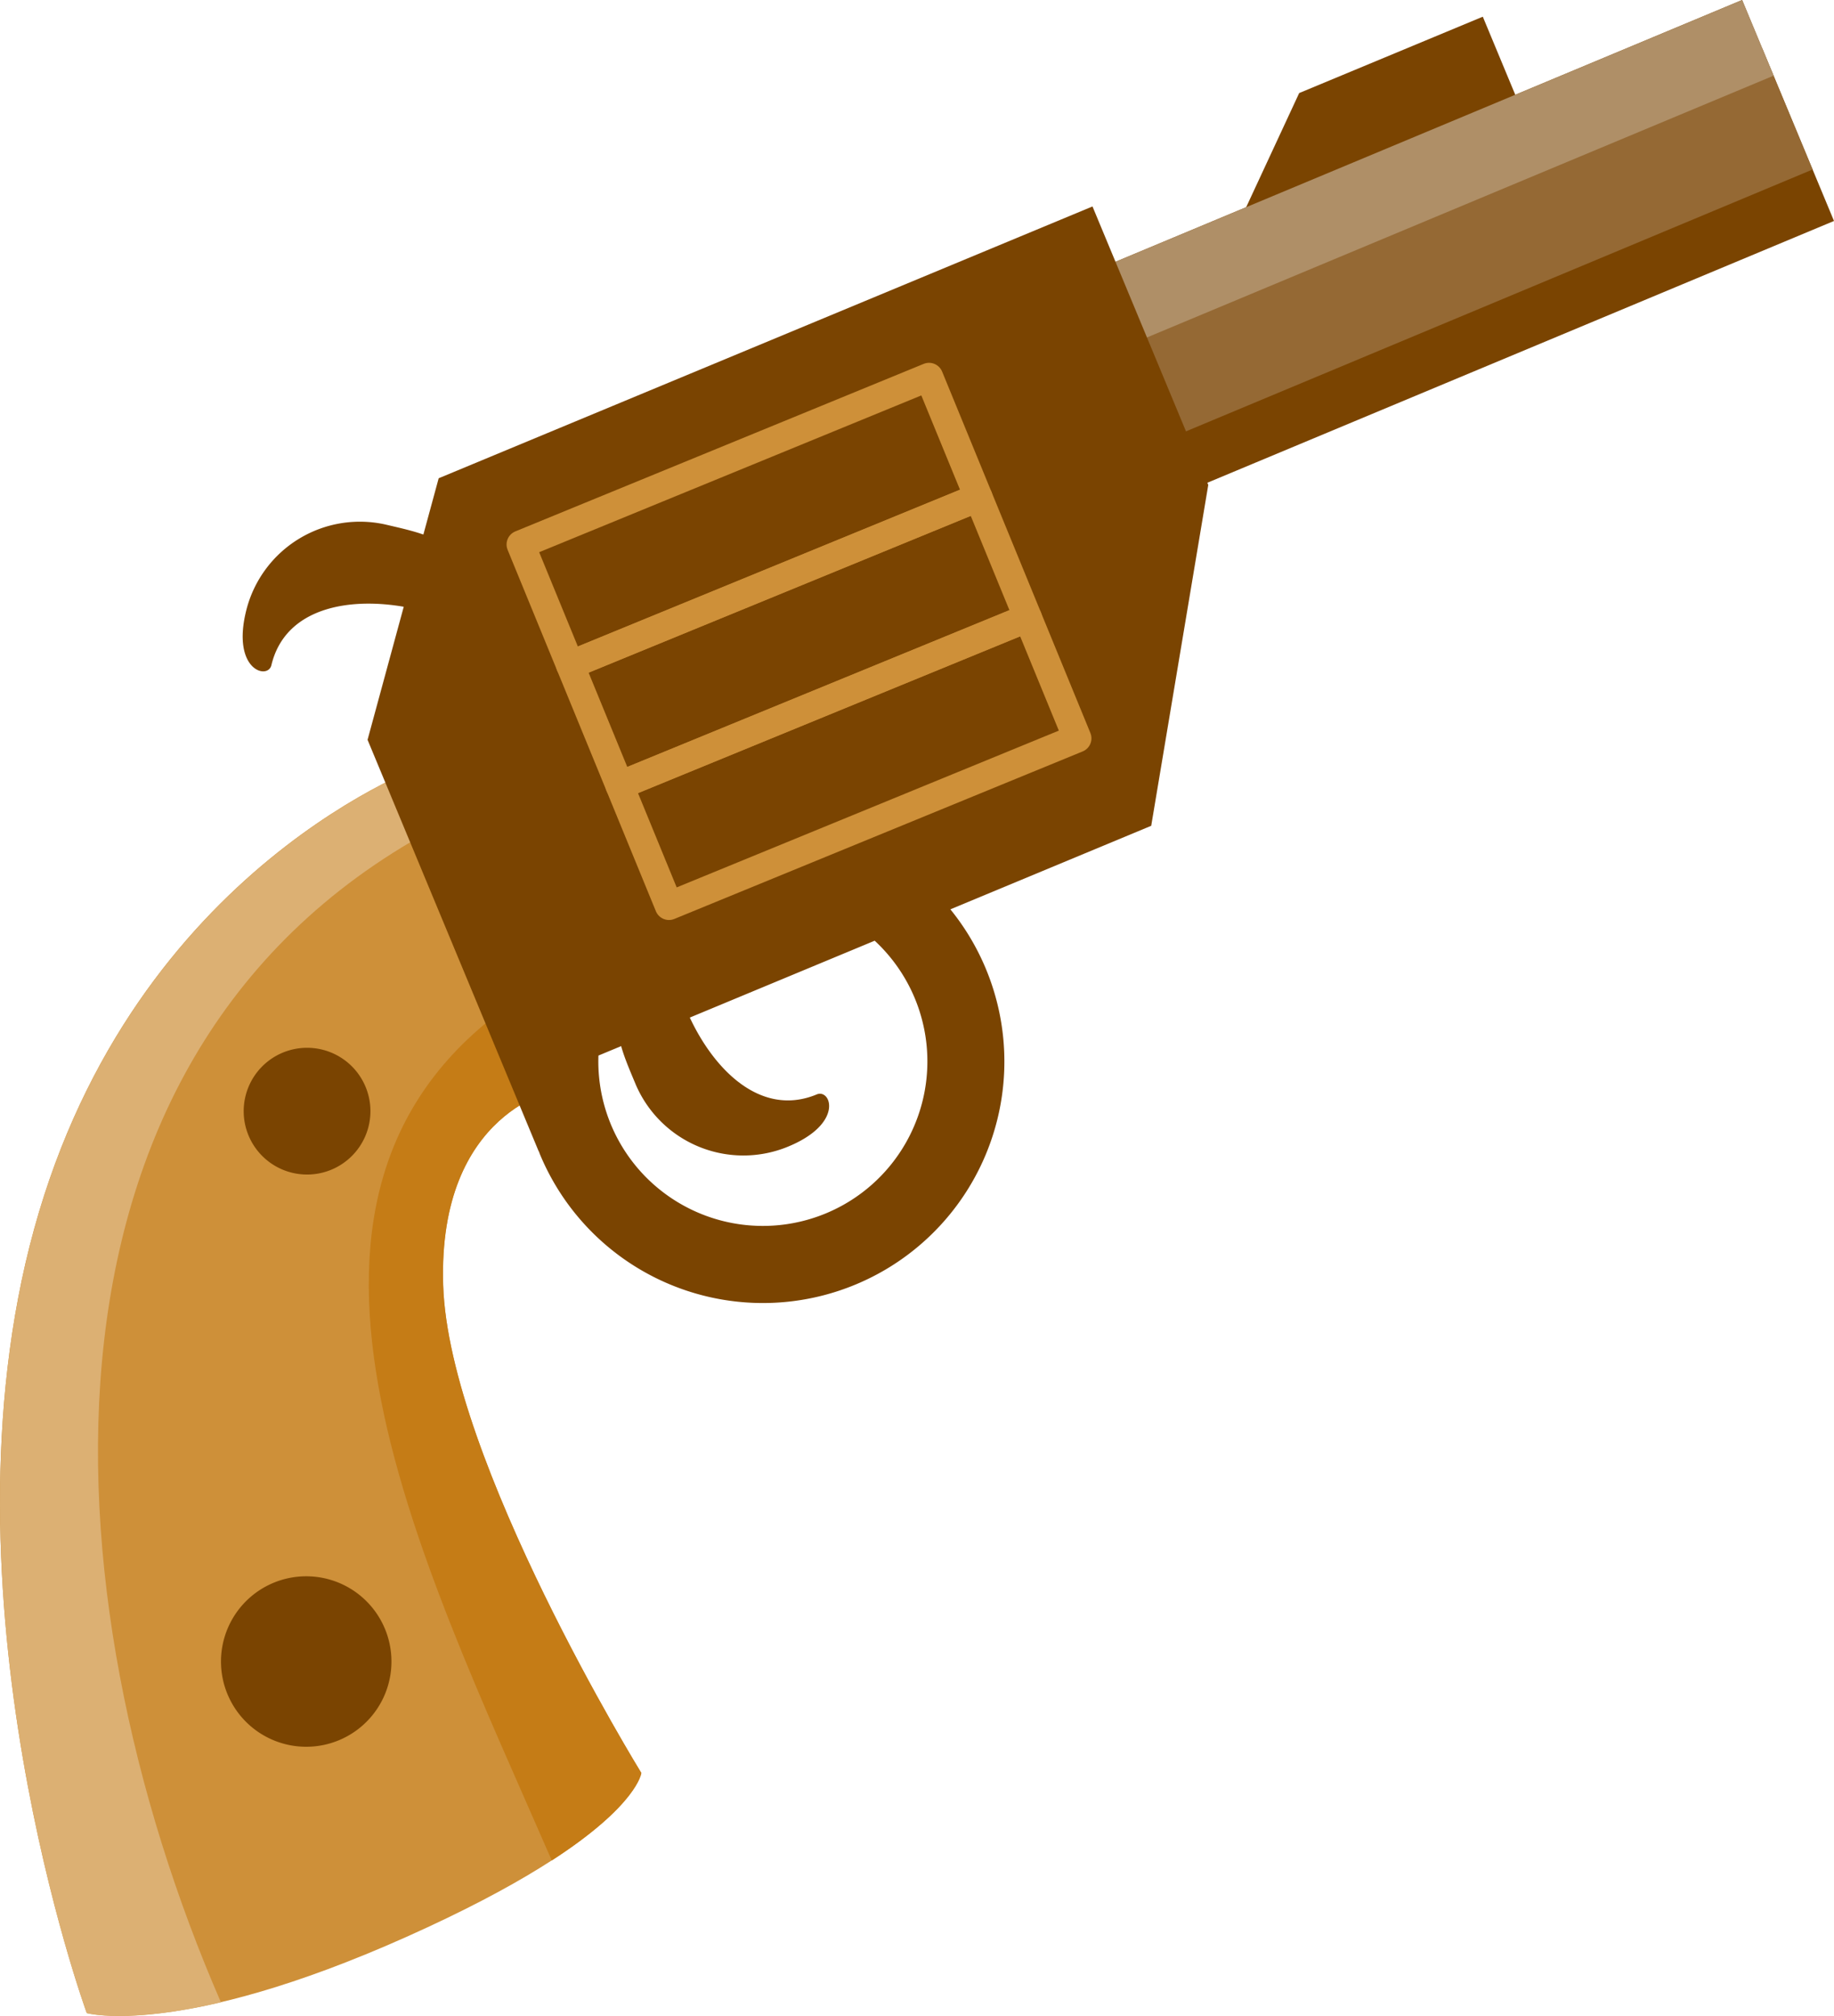
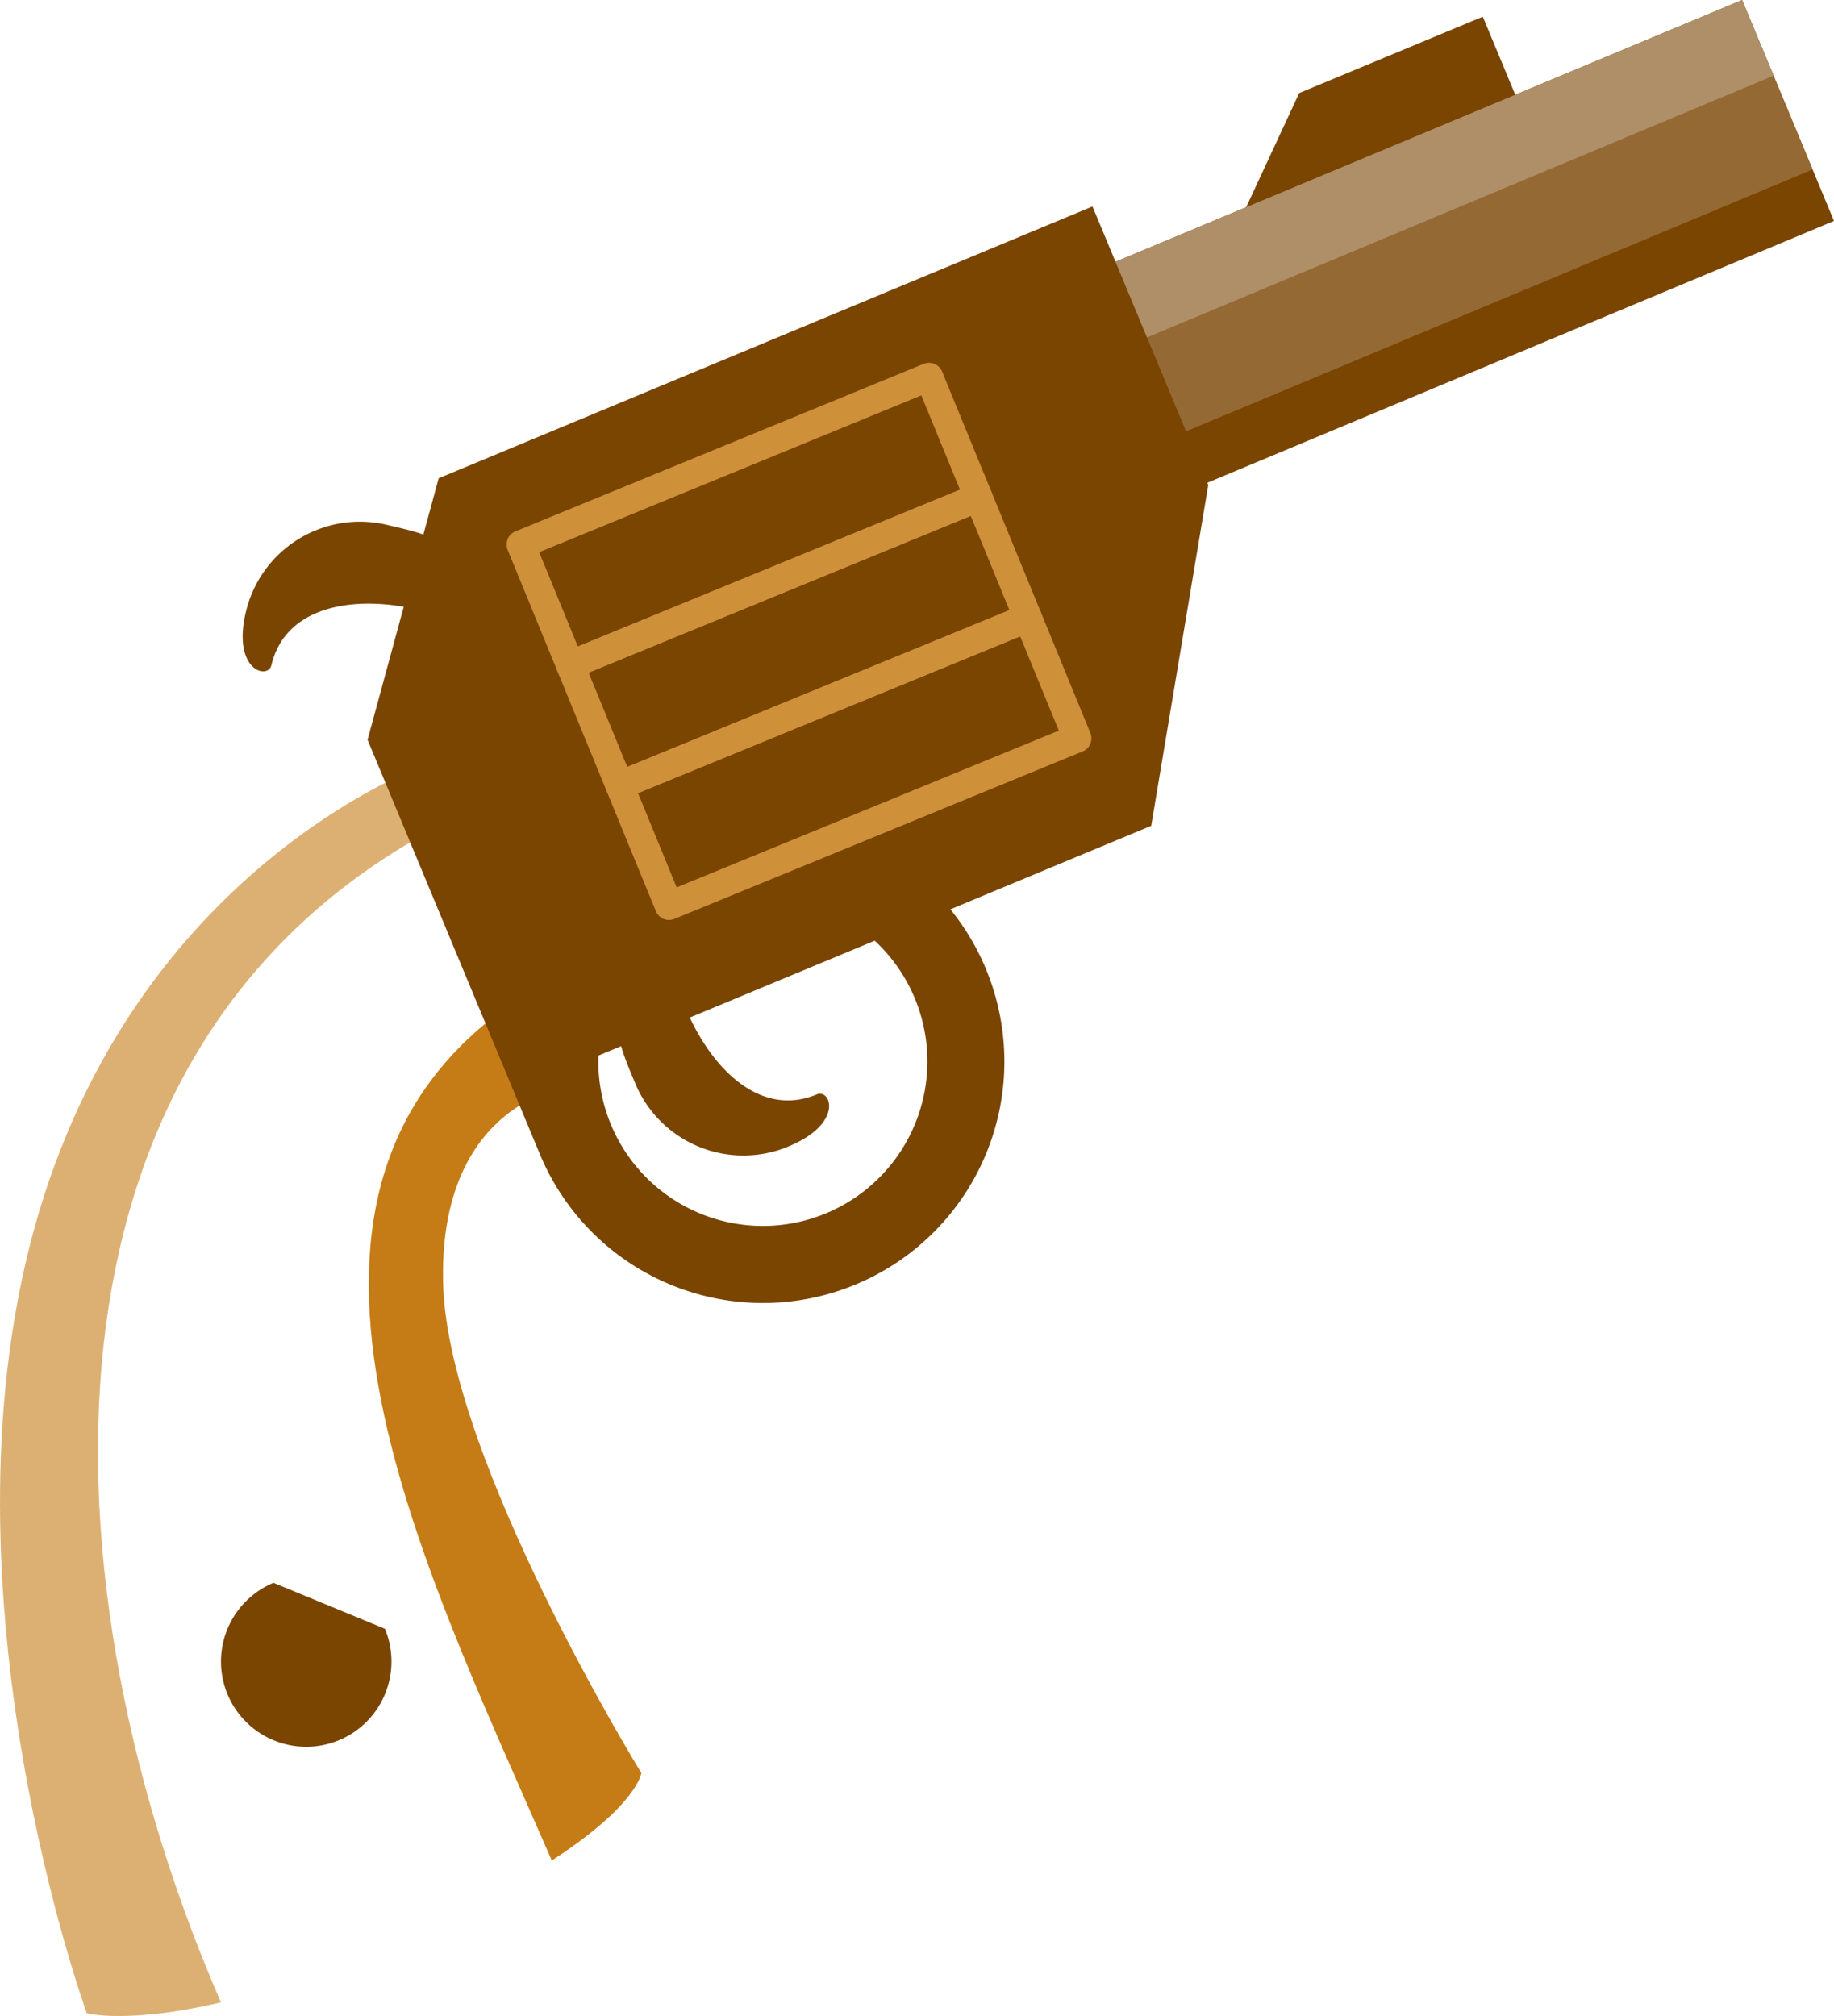
<svg xmlns="http://www.w3.org/2000/svg" width="97.214" height="106.855" viewBox="0 0 97.214 106.855">
  <g transform="translate(0 0)">
    <path d="M330.384,746.936l-17.435,7.25,4.766-10.262,9.733-4.048Z" transform="translate(-248.85 -738.991)" fill="#7a4401" />
    <g transform="translate(55.869)">
      <path d="M348.108,750.923,311.634,766.16l-4.87-11.712,36.474-15.237Z" transform="translate(-306.763 -739.211)" fill="#7a4401" />
      <path d="M346.709,747.558,310.234,762.8l-2.669-6.418,36.475-15.237Z" transform="translate(-306.498 -738.574)" fill="#956934" />
      <path d="M344.906,743.222l-36.474,15.237-1.668-4.011,36.474-15.237Z" transform="translate(-306.763 -739.211)" fill="#af8f67" />
    </g>
    <path d="M299.938,784.594c-3.073,1.279-5.676-1.5-6.953-4.573-.539-1.3-.81-1.8-1.164-2.6-3.6,2.01-2.445,4.332-1.481,6.649a6.207,6.207,0,0,0,7.972,3.334C301.409,786.179,300.694,784.28,299.938,784.594Z" transform="translate(-256.642 -726.586)" fill="#7a4401" />
-     <path d="M287.54,769.6s-15.642,5.375-20.962,24.713,2.791,41.556,2.791,41.556,4.891,1.354,16.951-4.038,12.446-8.688,12.446-8.688-10.218-16.576-10.505-25.866,6.1-10.376,6.1-10.376Z" transform="translate(-264.77 -729.169)" fill="#ce9039" />
    <path d="M289.163,824.706c4.549-2.943,4.748-4.637,4.748-4.637s-10.218-16.576-10.505-25.866,6.1-10.376,6.1-10.376l-1.934-4.911C272.2,789.023,282.143,808.559,289.163,824.706Z" transform="translate(-259.915 -726.091)" fill="#c57c16" />
    <path d="M288.726,772.608l-1.185-3s-15.642,5.375-20.962,24.713,2.791,41.556,2.791,41.556,2.151.593,7.111-.575C267.056,813.637,265.309,784.369,288.726,772.608Z" transform="translate(-264.77 -729.169)" fill="#dcb073" />
-     <path d="M282.264,804.794a4.518,4.518,0,1,1-5.906-2.436A4.518,4.518,0,0,1,282.264,804.794Z" transform="translate(-261.861 -718.461)" fill="#7a4401" />
-     <path d="M280.94,783.026a3.359,3.359,0,1,1-4.392-1.812A3.358,3.358,0,0,1,280.94,783.026Z" transform="translate(-261.562 -725.418)" fill="#7a4401" />
+     <path d="M282.264,804.794a4.518,4.518,0,1,1-5.906-2.436Z" transform="translate(-261.861 -718.461)" fill="#7a4401" />
    <path d="M275.96,767.606c.772-3.238,4.547-3.712,7.786-2.94,1.364.326,1.929.4,2.789.587.488-4.092-2.067-4.523-4.51-5.1a6.21,6.21,0,0,0-7.383,4.493C273.814,767.864,275.77,768.4,275.96,767.606Z" transform="translate(-261.575 -732.347)" fill="#7a4401" />
    <path d="M283.184,761.844l-3.77,13.863,9.074,21.819.008,0c.019.044.029.089.048.133a12.8,12.8,0,1,0,21.763-12.966l10.646-4.428,3.024-18.068-6.137-14.76Zm8.468,30.6,14.643-6.088a8.721,8.721,0,1,1-14.643,6.088Z" transform="translate(-259.931 -736.494)" fill="#7a4401" />
    <g transform="translate(27.602 19.981)">
      <rect width="6.901" height="23.394" transform="translate(21.643 0) rotate(67.694)" stroke-width="1.5" stroke="#ce9039" stroke-linecap="round" stroke-linejoin="round" fill="none" />
      <rect width="6.901" height="23.394" transform="translate(24.263 6.385) rotate(67.694)" stroke-width="1.5" stroke="#ce9039" stroke-linecap="round" stroke-linejoin="round" fill="none" />
      <rect width="6.901" height="23.394" transform="translate(26.882 12.77) rotate(67.694)" stroke-width="1.5" stroke="#ce9039" stroke-linecap="round" stroke-linejoin="round" fill="none" />
    </g>
  </g>
</svg>